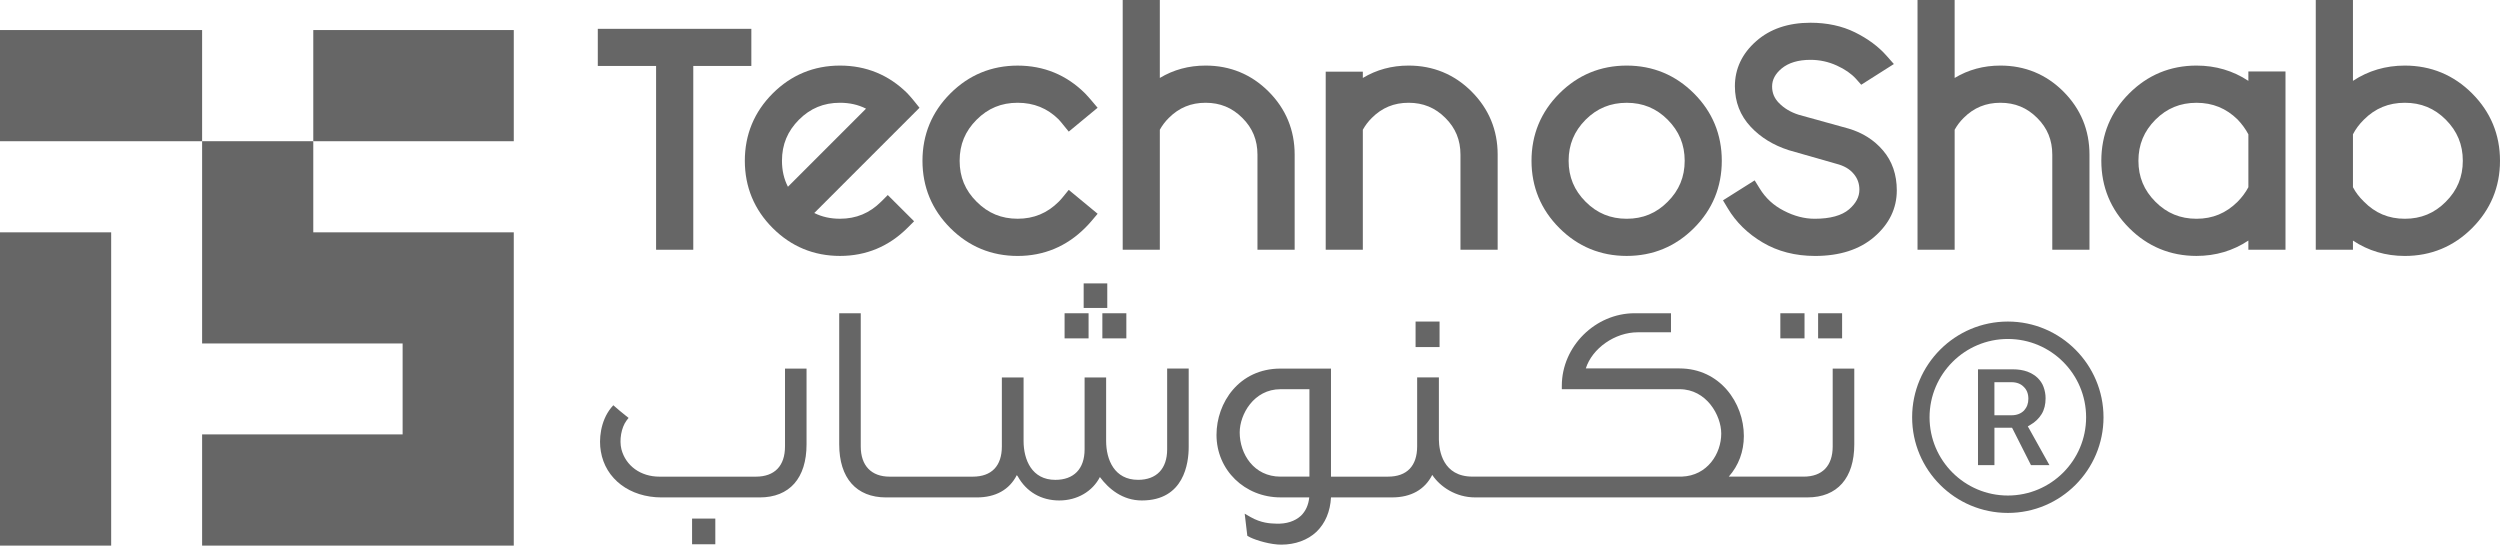
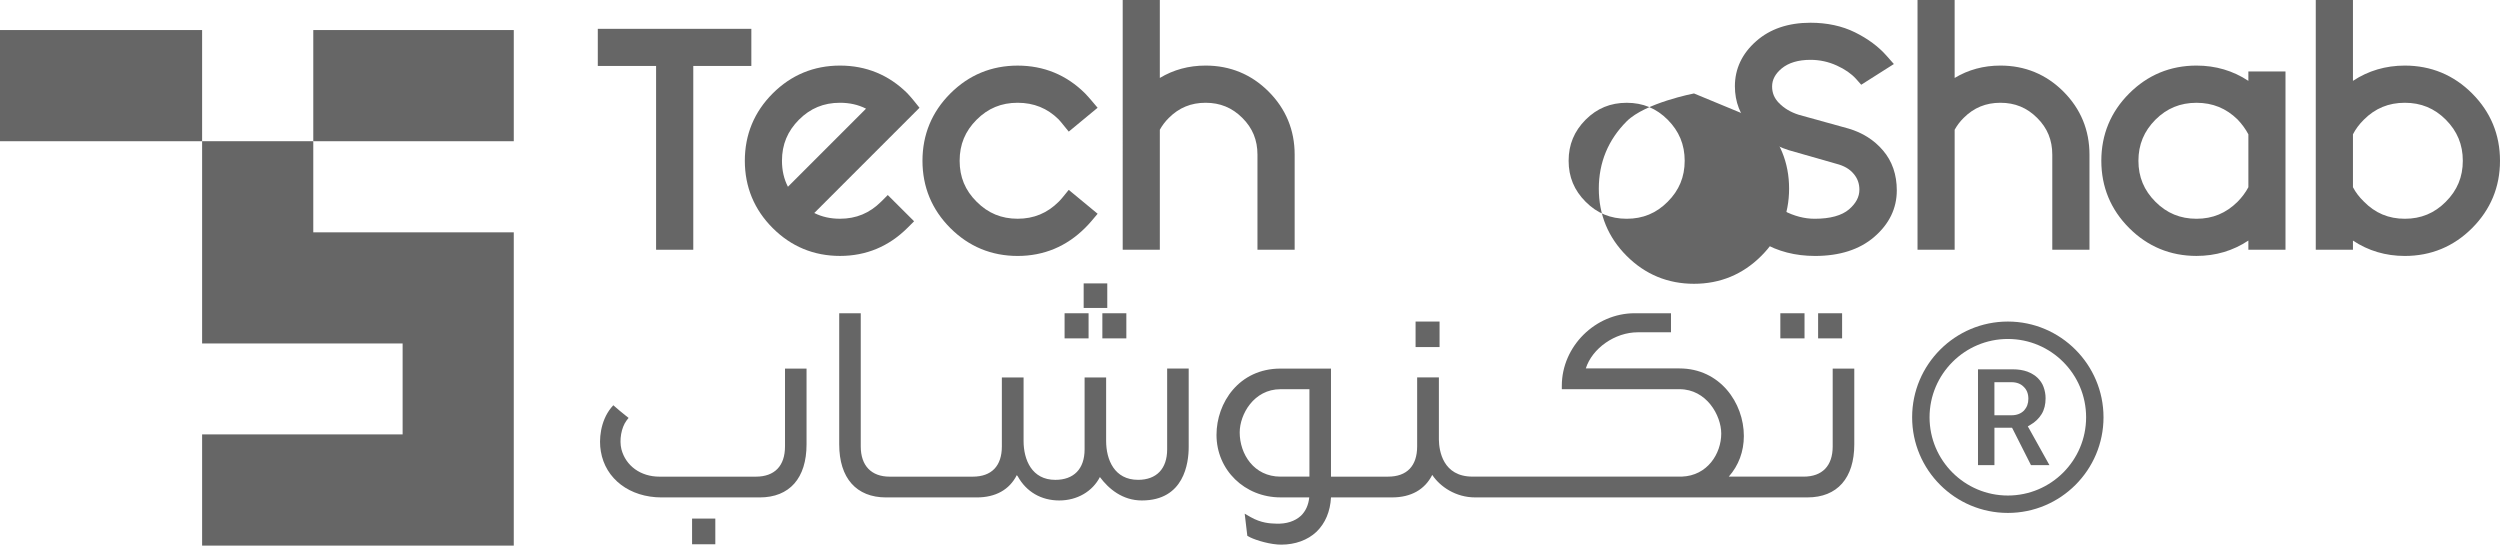
<svg xmlns="http://www.w3.org/2000/svg" id="Layer_1" viewBox="0 0 1145.54 250">
  <defs>
    <style>
      .cls-1 {
        fill: #666;
      }
    </style>
  </defs>
  <polygon class="cls-1" points="344.28 13.21 344.28 30.22 317.67 30.22 317.67 114.44 300.63 114.44 300.63 30.22 273.92 30.22 273.92 13.21 344.28 13.21" />
  <path class="cls-1" d="M403.74,92.41c-5.26,5.26-11.44,7.82-18.85,7.82-4.34,0-8.23-.85-11.78-2.63l48.22-48.22-2.42-3.01c-.96-1.2-1.95-2.36-3.14-3.62-8.5-8.44-18.89-12.7-30.87-12.7s-22.37,4.3-30.84,12.77c-8.47,8.47-12.77,18.85-12.77,30.84s4.3,22.37,12.77,30.84c8.47,8.47,18.85,12.77,30.84,12.77s22.37-4.34,30.91-12.84l3.04-3.04-12.06-12.02-3.04,3.04ZM358.31,73.66c0-7.45,2.56-13.56,7.79-18.82,5.23-5.23,11.37-7.75,18.78-7.75,4.41,0,8.37.89,11.95,2.7l-35.79,35.79c-1.84-3.59-2.73-7.51-2.73-11.92Z" />
  <path class="cls-1" d="M489.73,87.02l13.22,10.93-2.8,3.31c-.89,1.06-1.88,2.12-2.94,3.18-8.54,8.5-18.92,12.84-30.91,12.84s-22.37-4.3-30.84-12.77c-8.47-8.47-12.77-18.85-12.77-30.84s4.3-22.37,12.77-30.84c8.47-8.47,18.85-12.77,30.84-12.77s22.37,4.27,30.87,12.7c1.16,1.23,2.12,2.29,2.97,3.31l2.8,3.31-13.22,10.93-2.73-3.35c-.61-.79-1.26-1.54-1.98-2.32-5.12-5.02-11.27-7.55-18.72-7.55s-13.56,2.53-18.78,7.75c-5.26,5.26-7.79,11.37-7.79,18.82s2.53,13.56,7.79,18.78c5.23,5.26,11.37,7.79,18.78,7.79s13.59-2.56,18.85-7.82c.65-.65,1.26-1.33,1.84-2.05l2.73-3.35Z" />
-   <path class="cls-1" d="M686.25,70.86v43.58h-17.04v-43.58c0-6.69-2.25-12.19-6.93-16.84-4.68-4.68-10.18-6.93-16.84-6.93s-12.16,2.25-16.84,6.93c-1.67,1.64-3.04,3.48-4.13,5.43v54.99h-17.01V32.85h17.01v2.87c6.25-3.76,13.25-5.67,20.97-5.67,11.24,0,20.97,4,28.89,11.92,7.89,7.92,11.92,17.62,11.92,28.89Z" />
  <path class="cls-1" d="M593.23,70.86v43.58h-17.04v-43.58c0-6.69-2.25-12.19-6.93-16.84-4.68-4.68-10.18-6.93-16.84-6.93s-12.16,2.25-16.84,6.93c-1.67,1.64-3.04,3.48-4.13,5.43v54.99h-17.01V0h17.01v35.72c6.25-3.76,13.25-5.67,20.97-5.67,11.24,0,20.97,4,28.89,11.92,7.89,7.92,11.92,17.62,11.92,28.89Z" />
-   <path class="cls-1" d="M776.21,42.82c-8.47-8.47-18.85-12.77-30.84-12.77s-22.37,4.3-30.84,12.77c-8.47,8.47-12.77,18.85-12.77,30.84s4.3,22.37,12.77,30.84c8.47,8.47,18.85,12.77,30.84,12.77s22.37-4.3,30.84-12.77c8.47-8.47,12.74-18.85,12.74-30.84s-4.27-22.37-12.74-30.84ZM764.16,92.45c-5.23,5.26-11.37,7.79-18.78,7.79s-13.59-2.53-18.82-7.79c-5.23-5.23-7.79-11.37-7.79-18.78s2.56-13.56,7.79-18.82c5.23-5.23,11.41-7.75,18.82-7.75s13.56,2.53,18.78,7.75c5.23,5.26,7.79,11.41,7.79,18.82s-2.56,13.56-7.79,18.78Z" />
+   <path class="cls-1" d="M776.21,42.82s-22.37,4.3-30.84,12.77c-8.47,8.47-12.77,18.85-12.77,30.84s4.3,22.37,12.77,30.84c8.47,8.47,18.85,12.77,30.84,12.77s22.37-4.3,30.84-12.77c8.47-8.47,12.74-18.85,12.74-30.84s-4.27-22.37-12.74-30.84ZM764.16,92.45c-5.23,5.26-11.37,7.79-18.78,7.79s-13.59-2.53-18.82-7.79c-5.23-5.23-7.79-11.37-7.79-18.78s2.56-13.56,7.79-18.82c5.23-5.23,11.41-7.75,18.82-7.75s13.56,2.53,18.78,7.75c5.23,5.26,7.79,11.41,7.79,18.82s-2.56,13.56-7.79,18.78Z" />
  <path class="cls-1" d="M869.14,87.26c0,8.23-3.48,15.4-10.35,21.31-6.69,5.77-15.81,8.71-27.08,8.71-9.05,0-17.14-2.08-24.04-6.18-6.83-4.03-12.23-9.32-16.02-15.71l-2.15-3.59,14.51-9.15,2.29,3.69c2.73,4.47,6.39,7.82,11.07,10.21,4.71,2.46,9.46,3.69,14.14,3.69,7.14,0,12.43-1.47,15.78-4.34,3.18-2.77,4.71-5.7,4.71-8.98,0-2.8-.85-5.19-2.63-7.27-1.84-2.22-4.44-3.72-7.96-4.61l-21.76-6.22c-7.1-2.29-12.94-5.87-17.49-10.76-4.78-5.12-7.21-11.37-7.21-18.54,0-7.99,3.28-14.96,9.77-20.66,6.32-5.6,14.69-8.44,24.86-8.44,7.58,0,14.48,1.47,20.42,4.41,5.87,2.9,10.76,6.52,14.45,10.72l3.35,3.79-14.96,9.49-2.42-2.73c-2.08-2.29-5.02-4.37-8.81-6.08-3.76-1.71-7.79-2.6-12.02-2.6-5.6,0-10.04,1.33-13.22,3.96-2.94,2.46-4.37,5.16-4.37,8.27,0,2.9.99,5.33,3.07,7.48,2.42,2.49,5.4,4.27,9.12,5.46l22.92,6.35c6.42,1.91,11.68,5.26,15.71,10.01,4.2,4.88,6.32,11.07,6.32,18.31Z" />
  <path class="cls-1" d="M957.43,70.86v43.58h-17.04v-43.58c0-6.69-2.25-12.19-6.93-16.84-4.68-4.68-10.18-6.93-16.84-6.93s-12.16,2.25-16.84,6.93c-1.67,1.64-3.04,3.48-4.13,5.43v54.99h-17.01V0h17.01v35.72c6.25-3.76,13.25-5.67,20.97-5.67,11.24,0,20.97,4,28.89,11.92,7.89,7.92,11.92,17.62,11.92,28.89Z" />
  <path class="cls-1" d="M1030.24,32.75v4.3c-7.04-4.65-14.99-7-23.77-7-11.99,0-22.37,4.3-30.84,12.77-8.47,8.47-12.77,18.85-12.77,30.84s4.3,22.37,12.77,30.84c8.47,8.47,18.85,12.77,30.84,12.77,8.78,0,16.73-2.36,23.77-7.04v4.2h17.01V32.75h-17.01ZM1030.24,85.79c-1.26,2.36-2.9,4.58-4.92,6.63-5.29,5.26-11.44,7.82-18.85,7.82s-13.59-2.53-18.82-7.79c-5.23-5.23-7.79-11.37-7.79-18.78s2.56-13.56,7.79-18.82c5.23-5.23,11.41-7.75,18.82-7.75s13.59,2.53,18.82,7.65c2.02,2.12,3.69,4.41,4.95,6.8v24.25Z" />
  <path class="cls-1" d="M1132.77,42.82c-8.47-8.47-18.85-12.77-30.84-12.77-8.78,0-16.77,2.36-23.77,7V0h-17.04v114.44h17.04v-4.2c7.04,4.68,14.99,7.04,23.77,7.04,11.99,0,22.37-4.3,30.84-12.77,8.47-8.5,12.77-18.85,12.77-30.84s-4.3-22.37-12.77-30.84ZM1120.71,92.45c-5.23,5.26-11.37,7.79-18.78,7.79s-13.56-2.56-18.78-7.89c-2.08-2.01-3.76-4.2-4.99-6.56v-24.25c1.23-2.39,2.9-4.64,5.02-6.73,5.19-5.19,11.34-7.72,18.75-7.72s13.56,2.53,18.78,7.75c5.23,5.26,7.79,11.41,7.79,18.82s-2.56,13.56-7.79,18.78Z" />
  <g>
    <g>
      <rect class="cls-1" x="317.12" y="237.62" width="10.65" height="11.77" />
      <path class="cls-1" d="M369.57,168.9v34.71c0,15.49-7.79,24.32-21.47,24.32h-44.92c-14.63,0-25.79-8.48-27.87-21.12-.95-5.28-.26-13.76,4.67-19.91l1.04-1.21,3.03,2.6c1.04.87,2.08,1.73,2.77,2.25l1.21.95-.95,1.21c-2.42,3.29-3.38,8.92-2.34,13.16,1.99,7.62,8.83,12.55,17.4,12.55h44.23c8.57,0,13.33-4.93,13.33-13.85v-35.66h9.87Z" />
    </g>
    <g>
      <rect class="cls-1" x="487.81" y="143.54" width="10.99" height="11.51" />
      <rect class="cls-1" x="505.12" y="143.54" width="10.99" height="11.51" />
      <rect class="cls-1" x="496.55" y="129.86" width="10.82" height="11.25" />
      <path class="cls-1" d="M544.68,168.9v35.92c0,7.36-2.08,24.5-21.47,24.5-8.92,0-15.23-5.37-19.22-10.73-3.38,6.58-10.39,10.73-18.61,10.73s-15.06-3.89-19.04-11.08c-.17-.17-.26-.35-.43-.52-3.38,6.67-9.69,10.21-18.35,10.21h-41.55c-13.59,0-21.47-8.83-21.47-24.32v-60.07h9.87v61.02c0,8.83,4.85,13.85,13.24,13.85h38.09c8.66,0,13.33-4.93,13.33-13.85v-31.59h9.95v29.08c0,8.66,3.81,17.83,14.54,17.83,8.48,0,13.42-5.02,13.42-13.94v-32.98h9.87v29.08c0,8.66,3.81,17.83,14.63,17.83,8.4,0,13.33-5.02,13.33-13.94v-37.05h9.87Z" />
    </g>
    <rect class="cls-1" x="648.64" y="147.34" width="10.99" height="11.69" />
    <g>
      <rect class="cls-1" x="815.78" y="143.54" width="11.08" height="11.51" />
      <rect class="cls-1" x="833.09" y="143.54" width="10.99" height="11.51" />
      <path class="cls-1" d="M839.77,168.89v35.66c0,8.93-4.78,13.85-13.33,13.85h-34.29c4.5-5.08,6.91-11.51,6.91-18.62,0-15.22-10.99-30.96-29.51-30.96h-42.91c2.92-9.21,13.33-16.56,23.81-16.56h15.22v-8.73h-16.63c-18.07,0-33.39,15.22-33.39,33.22v1.58h53.91c12.4,0,19.14,12.02,19.14,20.34,0,9.17-6.32,19.31-18.07,19.72h-95.92c-13.57,0-15.32-11.85-15.39-16.97v-28.48h-9.96v31.61c0,8.93-4.67,13.85-13.33,13.85h-26.15v-49.51h-23.12c-19.03,0-29.34,15.67-29.34,30.37,0,16.11,12.92,28.65,29.34,28.65h13.16c-.34,3.47-1.65,6.32-3.81,8.42-2.75,2.51-6.67,3.81-11.41,3.61-2.68-.07-6.77-.24-11.68-3.02l-2.68-1.55,1.2,10.14.62.34c1.61,1.03,7.7,3.2,13.16,3.64.58,0,1.2.07,1.79.07,6.32,0,12.06-2.06,16.11-5.87,4.05-3.92,6.32-9.28,6.67-15.77h27.97c8.66,0,14.98-3.54,18.42-10.31,3.64,5.46,10.82,10.31,19.65,10.31h152.27c13.67,0,21.47-8.83,21.47-24.32v-34.7h-9.86ZM600,218.4h-13.26c-12.2,0-18.69-10.38-18.69-20.24,0-8.31,6.49-19.82,18.69-19.82h13.26v40.06Z" />
    </g>
  </g>
  <g>
    <rect class="cls-1" x="143.55" y="13.77" width="91.87" height="50.94" />
-     <rect class="cls-1" y="106.45" width="50.94" height="143.55" />
    <rect class="cls-1" y="13.77" width="92.61" height="50.94" />
    <polygon class="cls-1" points="143.55 64.71 143.55 106.45 235.42 106.45 235.42 250 92.61 250 92.61 199.06 184.49 199.06 184.49 157.39 92.61 157.39 92.61 64.71 143.55 64.71" />
  </g>
  <g>
    <path class="cls-1" d="M920.04,147.34c-24.19,0-43.87,19.67-43.87,43.87s19.67,43.82,43.87,43.82,43.82-19.67,43.82-43.82-19.67-43.87-43.82-43.87ZM920.04,227.06c-19.81,0-35.89-16.09-35.89-35.85s16.09-35.89,35.89-35.89,35.85,16.08,35.85,35.89-16.09,35.85-35.85,35.85Z" />
    <path class="cls-1" d="M929.61,196.13l-.44-.75.75-.44.44-.27c2.17-1.24,3.9-2.92,5.14-4.92,1.24-2.04,1.82-4.43,1.82-7.27,0-1.77-.31-3.46-.93-5.18-.53-1.51-1.51-2.97-2.75-4.17-1.2-1.15-2.79-2.13-4.65-2.84-1.95-.71-4.21-1.06-6.69-1.06h-15.95v43.91h7.53v-17.15h8.06l.27.49,8.42,16.66h8.46l-9.48-17.02ZM921.76,190.28h-7.89v-15.15h7.89c2.26,0,4.25.75,5.54,2.13,1.42,1.33,2.13,3.19,2.13,5.49,0,2.13-.66,3.9-1.99,5.36-1.42,1.42-3.32,2.17-5.67,2.17Z" />
  </g>
</svg>